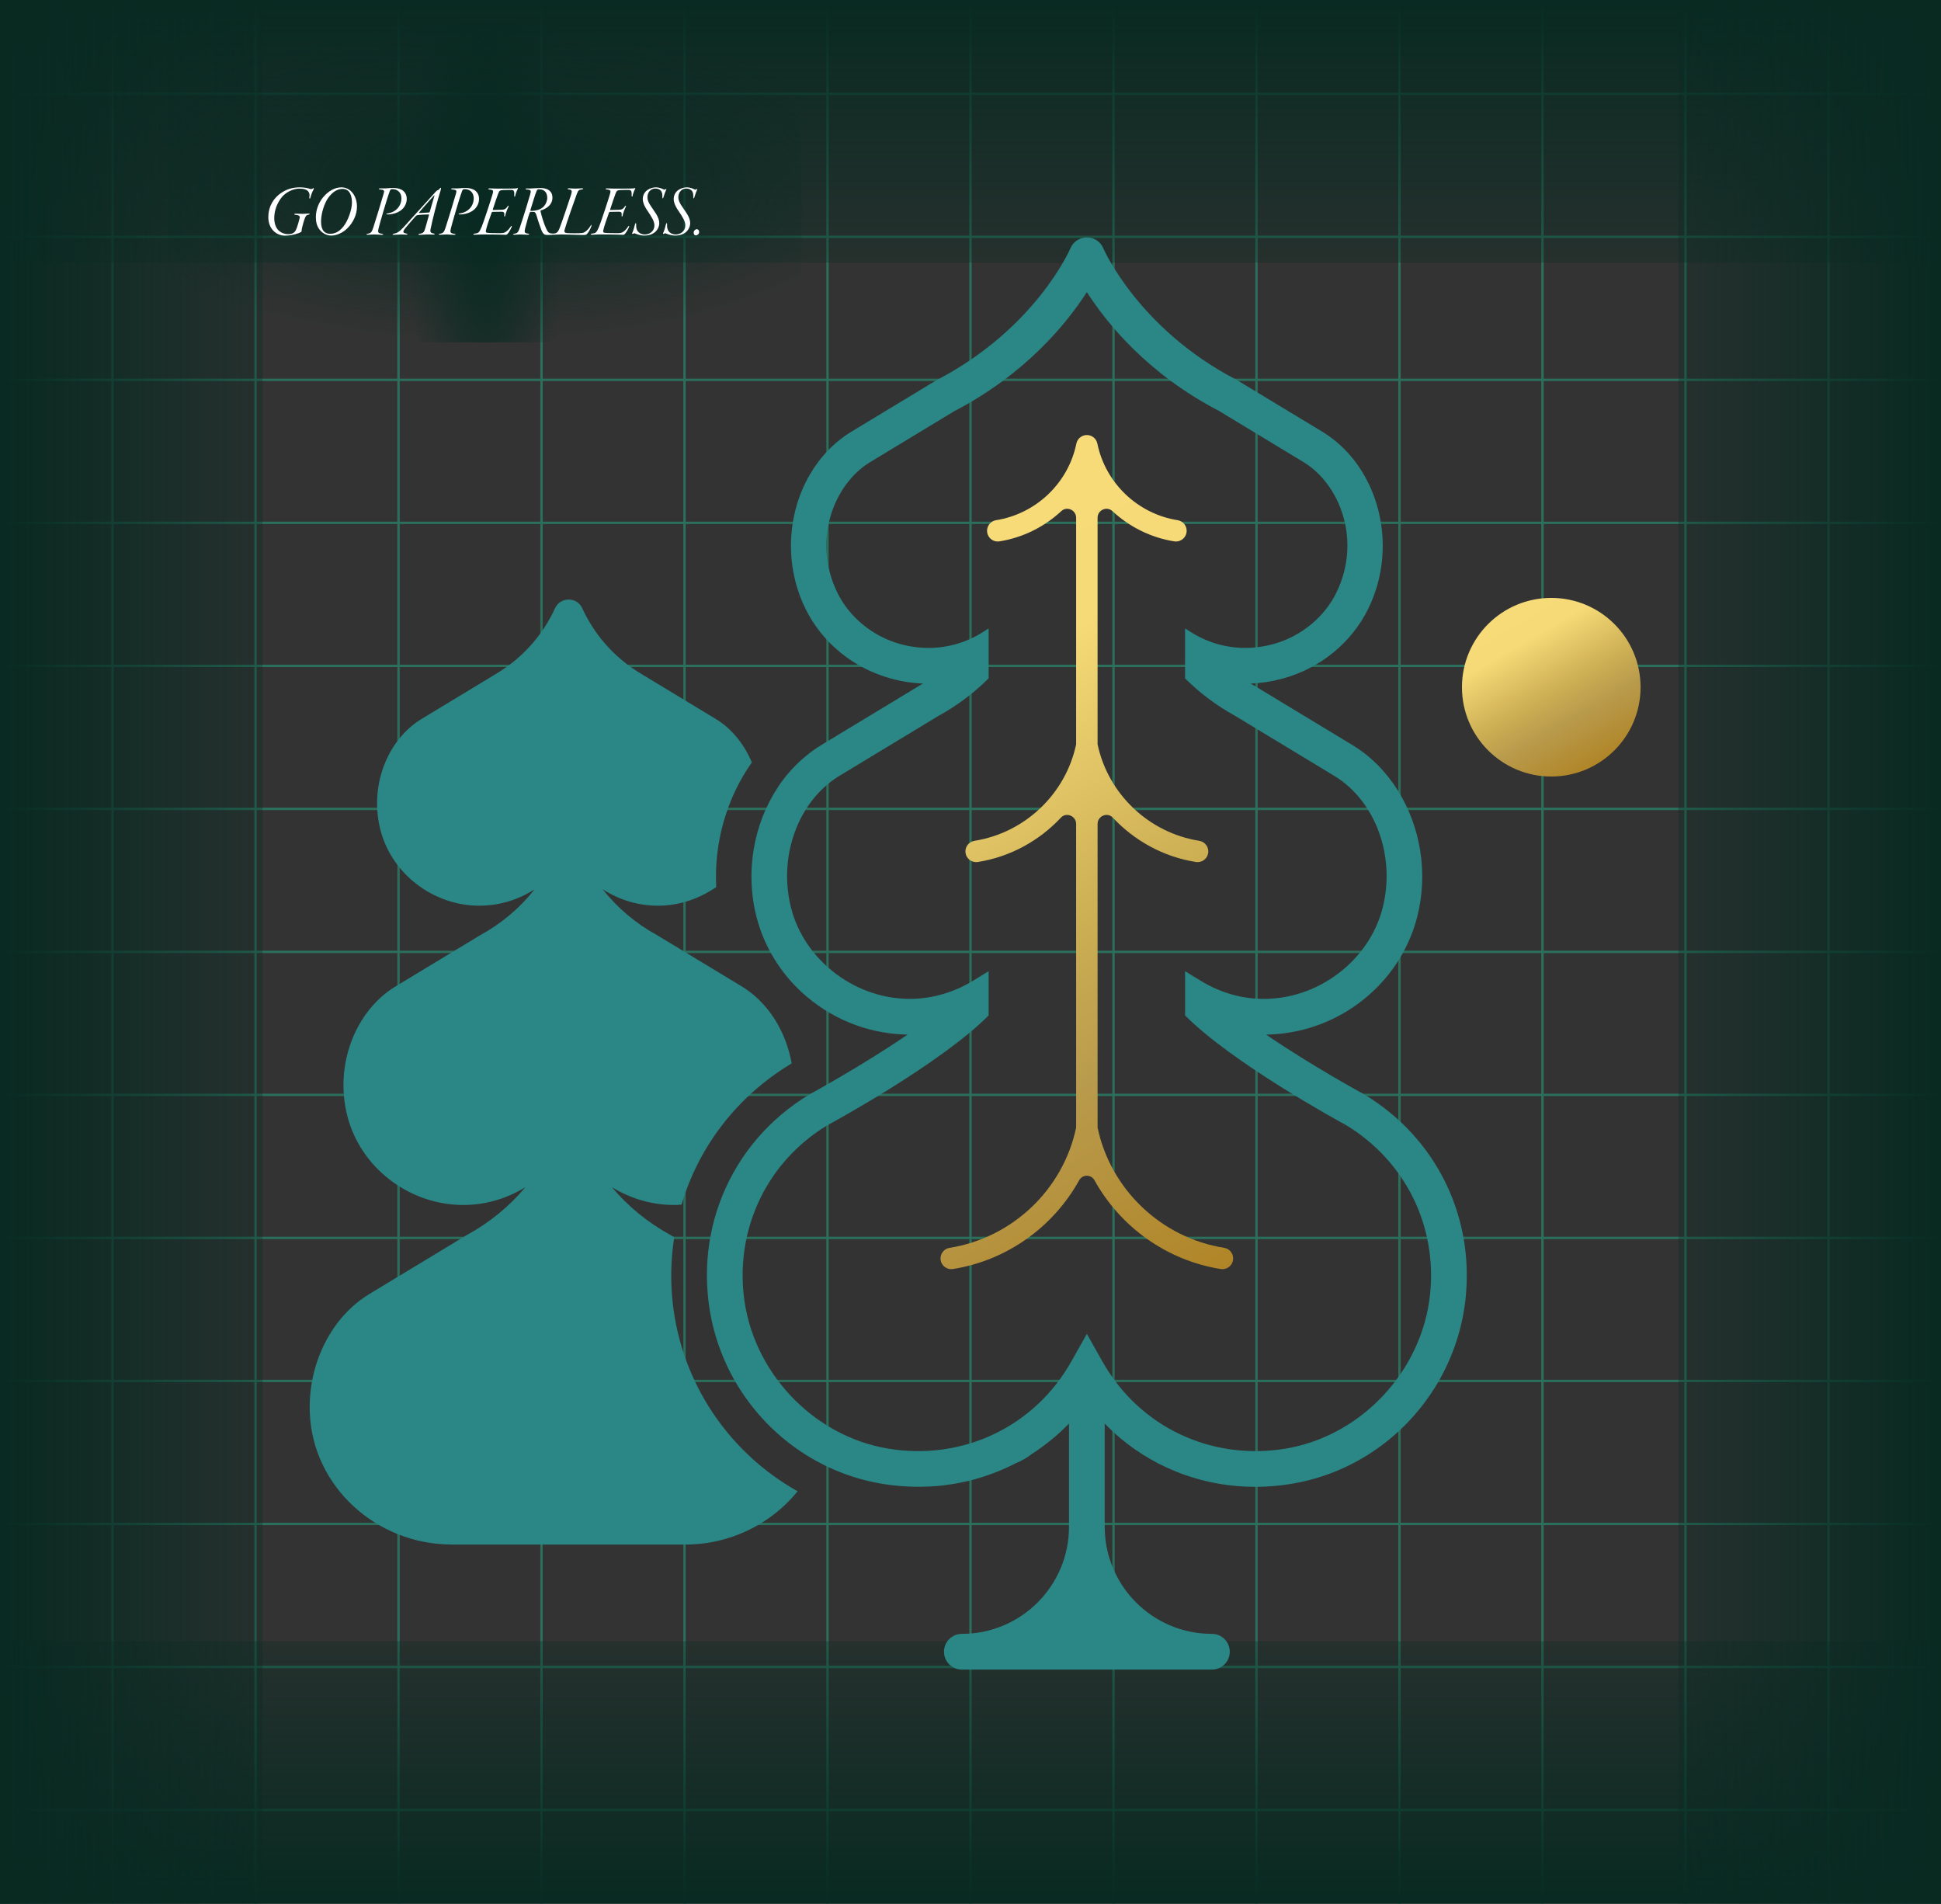
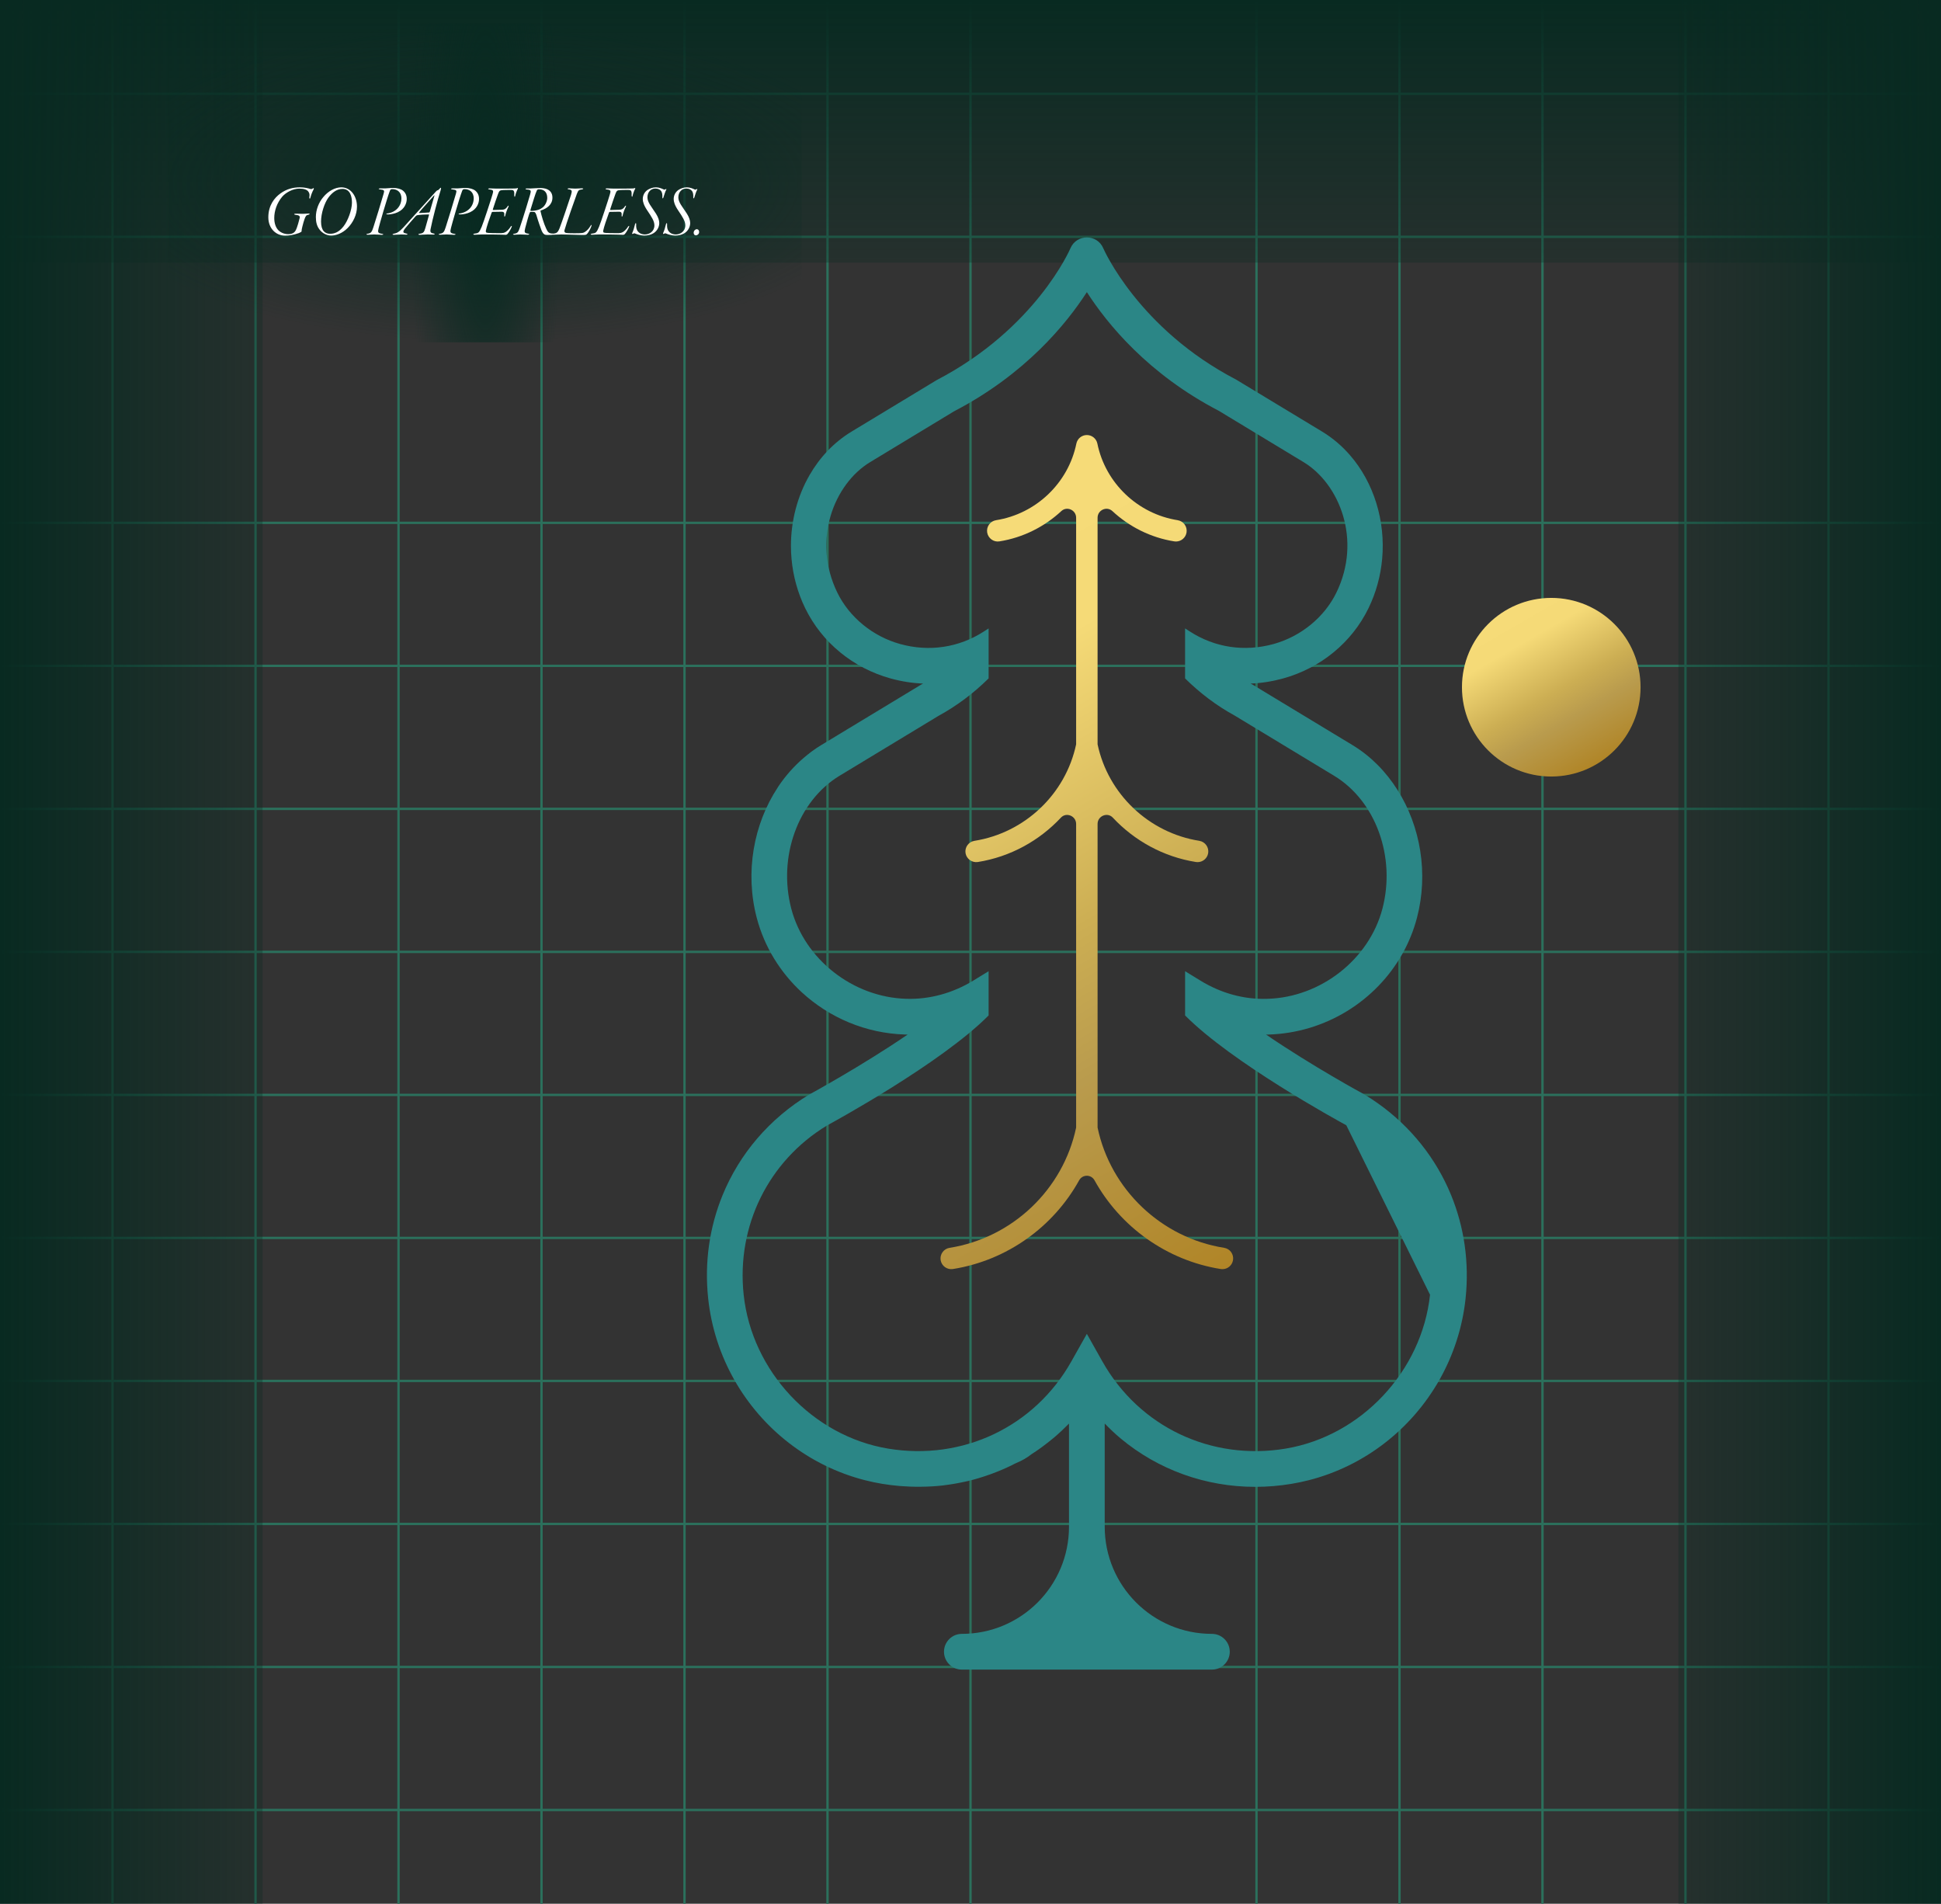
<svg xmlns="http://www.w3.org/2000/svg" width="414" height="406" viewBox="0 0 414 406" fill="none">
  <rect x="0" y="0" width="414" height="406" fill="#333333" stroke="none" />
  <path d="M0 20H414" stroke="#2B705C" stroke-width="0.502" />
  <path d="M0 50.5H414" stroke="#2B705C" stroke-width="0.502" />
-   <path d="M0 81H414" stroke="#2B705C" stroke-width="0.502" />
  <path d="M0 111.5H414" stroke="#2B705C" stroke-width="0.502" />
  <path d="M0 142H414" stroke="#2B705C" stroke-width="0.502" />
  <path d="M0 172.5H414" stroke="#2B705C" stroke-width="0.502" />
  <path d="M0 203H414" stroke="#2B705C" stroke-width="0.502" />
  <path d="M0 233.5H414" stroke="#2B705C" stroke-width="0.502" />
  <path d="M0 264H414" stroke="#2B705C" stroke-width="0.502" />
  <path d="M0 294.5H414" stroke="#2B705C" stroke-width="0.502" />
  <path d="M0 325H414" stroke="#2B705C" stroke-width="0.502" />
  <path d="M0 355.5H414" stroke="#2B705C" stroke-width="0.502" />
  <path d="M0 386H414" stroke="#2B705C" stroke-width="0.502" />
  <path d="M24 406L24 -2.65241e-06" stroke="#2B705C" stroke-width="0.5" />
  <path d="M54.5 406L54.5 -2.65241e-06" stroke="#2B705C" stroke-width="0.5" />
  <path d="M85 406L85 -2.65241e-06" stroke="#2B705C" stroke-width="0.5" />
  <path d="M115.5 406L115.5 -2.65241e-06" stroke="#2B705C" stroke-width="0.5" />
  <path d="M146 406L146 -2.65241e-06" stroke="#2B705C" stroke-width="0.5" />
  <path d="M176.5 406L176.5 -2.65241e-06" stroke="#2B705C" stroke-width="0.5" />
  <path d="M207 406L207 -2.65241e-06" stroke="#2B705C" stroke-width="0.5" />
-   <path d="M237.5 406L237.5 -2.65241e-06" stroke="#2B705C" stroke-width="0.5" />
  <path d="M268 406L268 -2.65241e-06" stroke="#2B705C" stroke-width="0.5" />
  <path d="M298.5 406L298.5 -2.65241e-06" stroke="#2B705C" stroke-width="0.5" />
  <path d="M329 406L329 -2.65241e-06" stroke="#2B705C" stroke-width="0.5" />
  <path d="M359.5 406L359.5 -2.65241e-06" stroke="#2B705C" stroke-width="0.5" />
  <path d="M390 406L390 -2.65241e-06" stroke="#2B705C" stroke-width="0.5" />
  <rect width="414" height="56" fill="url(#paint0_linear_157_673)" />
-   <rect x="414" y="406" width="414" height="56" transform="rotate(-180 414 406)" fill="url(#paint1_linear_157_673)" />
  <rect y="406" width="406" height="56" transform="rotate(-90 0 406)" fill="url(#paint2_linear_157_673)" />
  <rect width="406" height="56" transform="matrix(4.32931e-08 -1 -1 -4.41337e-08 414 406)" fill="url(#paint3_linear_157_673)" />
-   <path d="M143.473 277.73C142.97 273.014 143.115 268.366 143.804 263.863L143.061 263.414C138.212 260.762 133.953 257.292 130.52 253.185C134.585 255.673 139.355 257.116 144.509 256.964C144.802 256.956 145.084 256.884 145.374 256.869C149.035 244.568 157.13 233.867 168.68 226.888L168.859 226.785C167.633 219.878 163.789 213.749 158.223 210.37L140.128 199.421C135.579 196.934 131.652 193.596 128.555 189.654C132.025 191.89 136.143 193.208 140.589 193.151C145.019 193.097 149.233 191.615 152.764 189.177C152.273 179.589 155.038 170.111 160.36 162.602C158.734 158.716 156.094 155.402 152.665 153.326L137.198 143.966C130.307 139.955 126.402 134.522 124.185 129.699C123.057 127.242 119.518 127.242 118.391 129.699C116.174 134.522 112.269 139.955 105.377 143.966L89.911 153.326C82.581 157.772 78.642 167.768 81.214 177.254C83.72 186.488 92.421 193.036 101.987 193.151C106.436 193.204 110.555 191.89 114.025 189.654C110.928 193.6 107 196.937 102.452 199.421L84.356 210.37C75.831 215.543 71.225 227.128 74.128 238.168C76.955 248.922 86.955 256.64 98.071 256.968C103.225 257.12 107.998 255.676 112.059 253.189C108.627 257.295 104.368 260.766 99.518 263.417L78.775 275.966C70.715 280.854 65.713 290.743 66.071 301.155C66.619 317.078 80.379 329.387 96.311 329.387H146.269C155.789 329.387 164.513 324.968 170.124 318.035C155.579 309.89 145.316 295.014 143.473 277.73Z" fill="#2B8686" />
  <path d="M330.872 165.604C341.392 165.604 349.919 157.076 349.919 146.556C349.919 136.037 341.392 127.509 330.872 127.509C320.352 127.509 311.824 136.037 311.824 146.556C311.824 157.076 320.352 165.604 330.872 165.604Z" fill="url(#paint4_linear_157_673)" />
  <path d="M261.1 266.114C247.702 263.985 236.879 253.684 234.105 240.469V175.714C234.105 174.019 236.193 173.132 237.351 174.366C241.961 179.295 248.144 182.728 255.077 183.833C255.199 183.852 255.317 183.859 255.439 183.859C256.544 183.859 257.511 183.059 257.694 181.935C257.892 180.686 257.043 179.516 255.793 179.314C245.035 177.604 236.349 169.341 234.105 158.735V110.415C234.105 108.777 236.056 107.882 237.26 108.994C240.86 112.335 245.416 114.652 250.464 115.455C250.585 115.474 250.704 115.482 250.825 115.482C251.93 115.482 252.898 114.682 253.081 113.554C253.279 112.309 252.429 111.135 251.18 110.937C242.662 109.585 235.782 103.021 234.06 94.602C233.843 93.539 232.905 92.777 231.82 92.777C230.734 92.777 229.797 93.539 229.58 94.602C227.858 103.021 220.978 109.585 212.456 110.937C211.21 111.135 210.361 112.305 210.555 113.554C210.757 114.804 211.945 115.665 213.172 115.455C218.216 114.652 222.772 112.335 226.376 108.994C227.576 107.882 229.53 108.777 229.53 110.415V158.739C227.286 169.345 218.597 177.608 207.843 179.318C206.597 179.52 205.747 180.686 205.942 181.939C206.144 183.185 207.332 184.019 208.559 183.836C215.488 182.732 221.675 179.299 226.285 174.37C227.443 173.132 229.53 174.023 229.53 175.718V240.473C226.753 253.688 215.93 263.989 202.532 266.118C201.286 266.316 200.437 267.486 200.631 268.735C200.833 269.989 202.022 270.831 203.248 270.636C214.803 268.8 224.685 261.631 230.174 251.714C230.89 250.419 232.734 250.419 233.45 251.714C238.94 261.627 248.822 268.8 260.376 270.636C260.498 270.655 260.616 270.663 260.738 270.663C261.843 270.663 262.81 269.863 262.993 268.735C263.195 267.482 262.345 266.309 261.1 266.114Z" fill="url(#paint5_linear_157_673)" />
-   <path d="M309.506 254.858C309.106 253.886 308.675 252.93 308.207 251.989C304.477 244.465 298.614 238.004 291.018 233.414L290.862 233.322C290.694 233.235 279.856 227.345 270.047 220.64C270.222 220.637 270.401 220.633 270.576 220.629C282.675 220.275 293.536 213.459 299.19 203.288C300.492 200.941 301.521 198.419 302.222 195.753C304.721 186.259 302.976 176.229 298.089 168.484C295.639 164.606 292.42 161.292 288.519 158.926L267.155 146C267.087 145.962 267.022 145.924 266.953 145.89C266.885 145.852 266.82 145.814 266.752 145.779C267.902 145.734 269.056 145.619 270.211 145.437C271.365 145.258 272.519 145.006 273.67 144.69C281.685 142.473 288.321 137.021 291.875 129.738C293.521 126.366 294.481 122.781 294.805 119.185C295.532 111.094 293.045 102.953 287.948 97.079C286.249 95.121 284.26 93.414 282.005 92.046L263.658 80.953C242.835 70.13 235.399 53.132 235.331 52.968C234.024 49.856 229.616 49.856 228.306 52.968C228.233 53.139 220.938 70.054 199.761 81.075L181.624 92.046C177.864 94.328 174.847 97.543 172.679 101.303C170.073 105.814 168.691 111.105 168.702 116.488C168.706 117.383 168.744 118.286 168.828 119.185C169.152 122.781 170.108 126.366 171.757 129.738C175.315 137.021 181.952 142.473 189.963 144.69C192.264 145.326 194.584 145.688 196.885 145.779C196.702 145.882 196.515 145.989 196.332 146.088L175.113 158.926C173.788 159.73 172.55 160.656 171.384 161.661C169.334 163.425 167.521 165.471 166.001 167.741C165.955 167.814 165.913 167.89 165.868 167.959C160.725 175.768 158.858 186.046 161.411 195.753C163.049 201.97 166.458 207.425 171.026 211.631C176.9 217.037 184.683 220.381 193.06 220.625C193.235 220.629 193.411 220.633 193.586 220.637C183.765 227.349 172.885 233.261 172.618 233.414C164.073 238.576 157.719 246.111 154.131 254.858C151.338 261.661 150.222 269.2 151.049 276.926C152.382 289.41 158.839 300.442 168.31 307.76C173.045 311.421 178.531 314.153 184.508 315.677C185.704 315.981 186.919 316.237 188.15 316.442C189.361 316.644 190.565 316.789 191.769 316.896C192.108 316.926 192.447 316.938 192.786 316.964C193.658 317.021 194.523 317.063 195.388 317.071C195.712 317.075 196.032 317.071 196.352 317.067C197.936 317.052 199.51 316.972 201.064 316.797C201.205 316.781 201.346 316.755 201.487 316.736C203.003 316.549 204.5 316.286 205.978 315.951C206.142 315.913 206.306 315.886 206.466 315.848C207.955 315.494 209.414 315.048 210.851 314.545C211.117 314.454 211.384 314.359 211.647 314.259C213.056 313.734 214.443 313.151 215.788 312.488C216.127 312.324 216.447 312.126 216.797 311.985C217.99 311.509 219.094 310.858 220.104 310.061C220.237 309.959 220.386 309.882 220.527 309.791C221.803 308.957 223.026 308.035 224.214 307.067C224.439 306.884 224.664 306.705 224.885 306.519C225.967 305.6 227.007 304.618 228.009 303.593V325.589C228.009 338.21 217.776 348.442 205.155 348.442C203.052 348.442 201.346 350.149 201.346 352.252C201.346 354.355 203.052 356.061 205.155 356.061H258.489C260.592 356.061 262.298 354.355 262.298 352.252C262.298 350.149 260.592 348.442 258.489 348.442H258.481C245.86 348.442 235.628 338.21 235.628 325.589V303.585C236.717 304.705 237.845 305.783 239.033 306.774C247.003 313.41 257.079 317.09 267.738 317.09C270.294 317.09 272.889 316.877 275.494 316.442C276.725 316.237 277.94 315.981 279.136 315.677C285.113 314.153 290.599 311.421 295.334 307.76C304.805 300.442 311.262 289.41 312.595 276.926C313.414 269.2 312.294 261.661 309.506 254.858ZM305.014 276.119C303.27 292.446 290.329 306.244 274.233 308.93C258.325 311.581 242.984 304.29 235.136 290.355L231.818 284.461L228.5 290.355C220.649 304.294 205.308 311.578 189.399 308.93C173.308 306.244 160.363 292.446 158.618 276.119C157.049 261.433 163.925 247.566 176.397 240.023C177.437 239.459 200.694 226.812 210.862 216.557V207.124L207.578 209.132C203.201 211.81 198.241 213.166 193.285 213.006C181.929 212.679 171.624 204.602 168.782 193.814C165.872 182.755 170.199 170.819 179.064 165.444L200.134 152.69C204.127 150.511 207.7 147.802 210.866 144.675V134.016L209.814 134.694C204.512 138.111 198.18 139.059 191.997 137.345C186.172 135.734 181.167 131.642 178.603 126.397C173.11 115.147 177.948 103.189 185.574 98.564L203.494 87.715C218.713 79.802 227.468 69.056 231.818 62.298C236.153 69.044 244.858 79.76 259.932 87.593L278.058 98.564C285.689 103.189 290.527 115.147 285.033 126.397C282.473 131.642 277.464 135.734 271.639 137.345C265.449 139.052 259.129 138.111 253.826 134.694L252.767 134.012V144.675C255.925 147.799 259.468 150.488 263.357 152.61L284.569 165.448C293.437 170.823 297.761 182.759 294.854 193.814C292.012 204.606 281.712 212.682 270.355 213.01C265.334 213.181 260.435 211.818 256.062 209.139L252.771 207.124V216.553C262.74 226.614 285.315 238.979 287.155 239.974C299.734 247.619 306.58 261.459 305.014 276.119Z" fill="#2B8686" />
+   <path d="M309.506 254.858C309.106 253.886 308.675 252.93 308.207 251.989C304.477 244.465 298.614 238.004 291.018 233.414L290.862 233.322C290.694 233.235 279.856 227.345 270.047 220.64C270.222 220.637 270.401 220.633 270.576 220.629C282.675 220.275 293.536 213.459 299.19 203.288C300.492 200.941 301.521 198.419 302.222 195.753C304.721 186.259 302.976 176.229 298.089 168.484C295.639 164.606 292.42 161.292 288.519 158.926L267.155 146C267.087 145.962 267.022 145.924 266.953 145.89C266.885 145.852 266.82 145.814 266.752 145.779C267.902 145.734 269.056 145.619 270.211 145.437C271.365 145.258 272.519 145.006 273.67 144.69C281.685 142.473 288.321 137.021 291.875 129.738C293.521 126.366 294.481 122.781 294.805 119.185C295.532 111.094 293.045 102.953 287.948 97.079C286.249 95.121 284.26 93.414 282.005 92.046L263.658 80.953C242.835 70.13 235.399 53.132 235.331 52.968C234.024 49.856 229.616 49.856 228.306 52.968C228.233 53.139 220.938 70.054 199.761 81.075L181.624 92.046C177.864 94.328 174.847 97.543 172.679 101.303C170.073 105.814 168.691 111.105 168.702 116.488C168.706 117.383 168.744 118.286 168.828 119.185C169.152 122.781 170.108 126.366 171.757 129.738C175.315 137.021 181.952 142.473 189.963 144.69C192.264 145.326 194.584 145.688 196.885 145.779C196.702 145.882 196.515 145.989 196.332 146.088L175.113 158.926C173.788 159.73 172.55 160.656 171.384 161.661C169.334 163.425 167.521 165.471 166.001 167.741C165.955 167.814 165.913 167.89 165.868 167.959C160.725 175.768 158.858 186.046 161.411 195.753C163.049 201.97 166.458 207.425 171.026 211.631C176.9 217.037 184.683 220.381 193.06 220.625C193.235 220.629 193.411 220.633 193.586 220.637C183.765 227.349 172.885 233.261 172.618 233.414C164.073 238.576 157.719 246.111 154.131 254.858C151.338 261.661 150.222 269.2 151.049 276.926C152.382 289.41 158.839 300.442 168.31 307.76C173.045 311.421 178.531 314.153 184.508 315.677C185.704 315.981 186.919 316.237 188.15 316.442C189.361 316.644 190.565 316.789 191.769 316.896C192.108 316.926 192.447 316.938 192.786 316.964C193.658 317.021 194.523 317.063 195.388 317.071C195.712 317.075 196.032 317.071 196.352 317.067C197.936 317.052 199.51 316.972 201.064 316.797C201.205 316.781 201.346 316.755 201.487 316.736C203.003 316.549 204.5 316.286 205.978 315.951C206.142 315.913 206.306 315.886 206.466 315.848C207.955 315.494 209.414 315.048 210.851 314.545C211.117 314.454 211.384 314.359 211.647 314.259C213.056 313.734 214.443 313.151 215.788 312.488C216.127 312.324 216.447 312.126 216.797 311.985C217.99 311.509 219.094 310.858 220.104 310.061C220.237 309.959 220.386 309.882 220.527 309.791C221.803 308.957 223.026 308.035 224.214 307.067C224.439 306.884 224.664 306.705 224.885 306.519C225.967 305.6 227.007 304.618 228.009 303.593V325.589C228.009 338.21 217.776 348.442 205.155 348.442C203.052 348.442 201.346 350.149 201.346 352.252C201.346 354.355 203.052 356.061 205.155 356.061H258.489C260.592 356.061 262.298 354.355 262.298 352.252C262.298 350.149 260.592 348.442 258.489 348.442H258.481C245.86 348.442 235.628 338.21 235.628 325.589V303.585C236.717 304.705 237.845 305.783 239.033 306.774C247.003 313.41 257.079 317.09 267.738 317.09C270.294 317.09 272.889 316.877 275.494 316.442C276.725 316.237 277.94 315.981 279.136 315.677C285.113 314.153 290.599 311.421 295.334 307.76C304.805 300.442 311.262 289.41 312.595 276.926C313.414 269.2 312.294 261.661 309.506 254.858ZM305.014 276.119C303.27 292.446 290.329 306.244 274.233 308.93C258.325 311.581 242.984 304.29 235.136 290.355L231.818 284.461L228.5 290.355C220.649 304.294 205.308 311.578 189.399 308.93C173.308 306.244 160.363 292.446 158.618 276.119C157.049 261.433 163.925 247.566 176.397 240.023C177.437 239.459 200.694 226.812 210.862 216.557V207.124L207.578 209.132C203.201 211.81 198.241 213.166 193.285 213.006C181.929 212.679 171.624 204.602 168.782 193.814C165.872 182.755 170.199 170.819 179.064 165.444L200.134 152.69C204.127 150.511 207.7 147.802 210.866 144.675V134.016L209.814 134.694C204.512 138.111 198.18 139.059 191.997 137.345C186.172 135.734 181.167 131.642 178.603 126.397C173.11 115.147 177.948 103.189 185.574 98.564L203.494 87.715C218.713 79.802 227.468 69.056 231.818 62.298C236.153 69.044 244.858 79.76 259.932 87.593L278.058 98.564C285.689 103.189 290.527 115.147 285.033 126.397C282.473 131.642 277.464 135.734 271.639 137.345C265.449 139.052 259.129 138.111 253.826 134.694L252.767 134.012V144.675C255.925 147.799 259.468 150.488 263.357 152.61L284.569 165.448C293.437 170.823 297.761 182.759 294.854 193.814C292.012 204.606 281.712 212.682 270.355 213.01C265.334 213.181 260.435 211.818 256.062 209.139L252.771 207.124V216.553C262.74 226.614 285.315 238.979 287.155 239.974Z" fill="#2B8686" />
  <rect width="135" height="68" transform="translate(36 5)" fill="url(#paint6_radial_157_673)" />
  <rect width="135" height="68" transform="translate(36 5)" fill="url(#paint7_radial_157_673)" />
  <path d="M64 39.952C62.512 39.952 61.152 40.288 59.824 41.248C58.544 42.16 57.232 43.792 57.232 46.352C57.232 48.768 58.912 50.256 60.8 50.256C61.616 50.256 62.576 50.128 63.776 49.696C64.272 49.456 64.32 49.44 64.32 49.312C64.32 49.104 64.384 48.704 64.496 48.304C64.64 47.728 64.832 47.04 64.96 46.704C65.232 45.968 65.36 45.888 65.728 45.808C66.08 45.728 66.224 45.536 65.76 45.536C65.568 45.536 65.072 45.6 64.608 45.6C64.16 45.6 63.488 45.568 63.072 45.568C62.656 45.568 62.64 45.776 63.072 45.824C63.728 45.872 64 46.064 63.936 46.416C63.856 46.784 63.392 48.576 63.072 49.12C62.768 49.712 62.224 49.936 61.472 49.936C60.704 49.936 59.92 49.648 59.36 49.088C58.832 48.528 58.496 47.664 58.496 46.48C58.496 44.976 59.056 43.312 60.176 41.968C60.928 41.072 62.464 40.224 63.84 40.224C64.848 40.224 65.504 40.448 65.792 40.896C66.016 41.232 66.064 41.488 65.984 42.048C65.952 42.288 66.016 42.352 66.08 42.352C66.16 42.352 66.16 42.272 66.224 42.08C66.368 41.536 66.592 40.928 66.864 40.448C66.96 40.24 66.944 40.112 66.896 40.112C66.832 40.112 66.72 40.192 66.608 40.256C66.496 40.32 66.368 40.352 66.176 40.288C65.792 40.176 65.024 39.952 64 39.952ZM72.796 39.952C71.484 39.952 70.012 40.736 68.94 42.048C67.964 43.2 67.372 44.784 67.372 46.288C67.372 47.376 67.596 48.224 68.124 48.912C68.748 49.776 69.756 50.24 70.62 50.24C71.612 50.24 72.972 49.808 74.14 48.64C75.292 47.488 76.14 45.808 76.14 44.064C76.14 41.84 74.828 39.952 72.796 39.952ZM73.052 40.288C74.732 40.288 75.068 41.984 75.068 43.216C75.068 44.752 74.204 47.104 73.26 48.288C72.252 49.568 71.276 49.856 70.396 49.856C69.356 49.856 68.476 49.248 68.476 47.248C68.476 45.52 69.18 43.344 70.028 42.16C70.892 40.992 71.884 40.288 73.052 40.288ZM83.857 40.08C83.121 40.08 82.545 40.176 82.177 40.176C81.761 40.176 81.281 40.176 81.073 40.176C80.689 40.176 80.673 40.368 81.089 40.4C82.001 40.496 82.017 40.64 81.825 41.312C81.489 42.496 80.049 47.248 79.633 48.48C79.313 49.488 79.105 49.744 78.449 49.84C78.081 49.888 78.033 50.064 78.449 50.064C78.881 50.064 79.313 50 79.825 50C80.449 50 80.913 50.08 81.425 50.08C81.825 50.08 81.857 49.904 81.457 49.856C80.593 49.728 80.529 49.536 80.769 48.608C80.945 47.856 82.513 42.384 83.153 40.704C83.249 40.448 83.361 40.336 83.681 40.336C84.625 40.336 85.633 40.88 85.617 42.352C85.585 43.968 84.449 45.232 82.689 45.52C82.465 45.536 82.401 45.536 82.401 45.616C82.417 45.696 82.609 45.728 82.817 45.728C83.361 45.728 84.289 45.536 84.865 45.248C86.289 44.576 86.753 43.344 86.753 42.432C86.753 41.696 86.497 41.12 85.969 40.672C85.505 40.304 84.769 40.08 83.857 40.08ZM91.245 50C91.564 50 91.853 50.032 92.46 50.032C92.749 50.032 92.844 49.84 92.477 49.792C91.868 49.696 91.692 49.504 91.853 48.784C92.237 46.8 93.308 42.704 93.981 40.592C94.093 40.208 94.093 40.032 94.028 40.032C93.965 40.032 93.853 40.144 93.772 40.24C93.549 40.56 93.356 40.56 93.26 40.608C93.197 40.64 93.148 40.656 92.972 40.848C90.701 43.376 88.252 46.064 86.076 48.464C85.069 49.552 84.605 49.728 83.996 49.84C83.66 49.904 83.612 50.08 83.996 50.08C84.3 50.08 85.213 50 85.612 50C85.981 50 86.317 50.048 86.636 50.048C86.957 50.048 87.037 49.872 86.668 49.808C86.013 49.68 85.772 49.536 86.397 48.72C86.972 48.032 88.044 46.784 88.668 46.096C88.764 45.984 88.957 45.888 89.085 45.872C89.436 45.808 90.636 45.728 91.453 45.728C91.501 45.728 91.516 45.808 91.501 45.856C91.26 46.752 90.876 48.128 90.733 48.592C90.477 49.424 90.38 49.744 89.532 49.84C89.165 49.888 89.117 50.08 89.532 50.08C89.788 50.08 90.781 50 91.245 50ZM91.516 45.312C91.18 45.344 89.82 45.424 89.469 45.424C89.421 45.424 89.325 45.392 89.404 45.296C90.076 44.448 91.501 42.928 92.54 41.728C92.653 41.616 92.716 41.584 92.636 41.824C92.412 42.512 91.9 44.448 91.677 45.136C91.644 45.216 91.597 45.312 91.516 45.312ZM99.279 40.08C98.543 40.08 97.967 40.176 97.599 40.176C97.183 40.176 96.703 40.176 96.495 40.176C96.111 40.176 96.095 40.368 96.511 40.4C97.423 40.496 97.439 40.64 97.247 41.312C96.911 42.496 95.471 47.248 95.055 48.48C94.735 49.488 94.527 49.744 93.871 49.84C93.503 49.888 93.455 50.064 93.871 50.064C94.303 50.064 94.735 50 95.247 50C95.871 50 96.335 50.08 96.847 50.08C97.247 50.08 97.279 49.904 96.879 49.856C96.015 49.728 95.951 49.536 96.191 48.608C96.367 47.856 97.935 42.384 98.575 40.704C98.671 40.448 98.783 40.336 99.103 40.336C100.047 40.336 101.055 40.88 101.039 42.352C101.007 43.968 99.871 45.232 98.111 45.52C97.887 45.536 97.823 45.536 97.823 45.616C97.839 45.696 98.031 45.728 98.239 45.728C98.783 45.728 99.711 45.536 100.287 45.248C101.711 44.576 102.175 43.344 102.175 42.432C102.175 41.696 101.919 41.12 101.391 40.672C100.927 40.304 100.191 40.08 99.279 40.08ZM105.961 40.224C105.401 40.224 104.937 40.176 104.425 40.176C104.025 40.176 104.025 40.368 104.441 40.416C105.257 40.496 105.289 40.688 105.033 41.504C104.793 42.368 103.097 47.536 102.745 48.352C102.185 49.68 102.041 49.728 101.209 49.824C100.857 49.888 100.857 50.064 101.241 50.064C101.625 50.064 102.217 50 102.793 50C106.553 50 107.769 50.08 107.881 50.08C108.025 50.08 108.201 49.984 108.297 49.84C108.617 49.488 109.081 48.592 109.129 48.4C109.257 48.112 109.097 48.112 108.921 48.336C108.809 48.56 108.361 49.104 108.073 49.312C107.577 49.728 107.129 49.728 106.537 49.728C105.737 49.728 103.993 49.712 103.785 49.616C103.625 49.552 103.593 49.376 103.641 49.136C103.753 48.512 104.393 46.592 104.841 45.408C104.889 45.248 104.969 45.184 105.033 45.184L106.889 45.152C107.545 45.136 107.609 45.392 107.561 45.952C107.529 46.32 107.705 46.224 107.769 45.984C107.849 45.504 108.201 44.576 108.441 44.112C108.585 43.808 108.425 43.76 108.249 44.032C107.961 44.448 107.721 44.704 107.033 44.736C106.745 44.736 105.753 44.768 105.161 44.784C105.113 44.784 105.113 44.704 105.129 44.608C105.449 43.6 105.929 42.176 106.233 41.36C106.505 40.672 106.553 40.576 107.369 40.528C108.041 40.512 108.809 40.496 109.161 40.512C109.673 40.544 109.721 40.928 109.689 41.696C109.689 42.016 109.849 42.08 109.913 41.696C109.977 41.312 110.265 40.576 110.441 40.272C110.489 40.176 110.457 40.08 110.393 40.096C110.233 40.192 110.025 40.224 107.833 40.224H105.961ZM112.355 40.192C111.923 40.192 112.067 40.4 112.387 40.416C113.267 40.48 113.331 40.608 113.059 41.536C112.963 41.904 111.699 46.128 110.851 48.608C110.547 49.504 110.371 49.744 109.779 49.824C109.363 49.872 109.283 50.064 109.731 50.064C110.051 50.064 110.435 50 110.963 50C111.491 50 112.147 50.064 112.579 50.064C112.883 50.064 113.027 49.888 112.627 49.824C111.875 49.728 111.779 49.552 112.035 48.592C112.307 47.536 112.851 45.584 112.979 45.376C113.059 45.232 113.107 45.184 113.171 45.184C113.555 45.184 113.795 45.184 114.003 45.216C114.147 45.264 114.323 45.584 114.387 45.792C114.867 47.424 115.251 48.448 115.507 49.136C115.907 50.064 116.227 50.112 116.803 50.112C117.507 50.112 117.779 50.096 117.971 50.048C118.339 49.968 118.275 49.808 117.955 49.808C117.075 49.808 116.851 49.552 116.467 48.688C116.019 47.76 115.475 45.952 115.283 45.024C115.267 44.96 115.315 44.896 115.395 44.864C116.723 44.448 117.827 43.6 117.827 42.16C117.827 41.424 117.571 40.928 117.075 40.56C116.659 40.256 116.003 40.096 115.235 40.096C114.611 40.096 113.619 40.192 113.251 40.192C112.979 40.192 112.595 40.192 112.355 40.192ZM114.963 40.368C116.227 40.368 116.723 41.168 116.723 42.224C116.723 42.832 116.355 43.808 115.683 44.288C115.379 44.544 114.595 44.976 113.219 44.976C113.155 44.976 113.123 44.896 113.139 44.768C113.619 43.216 114.211 41.216 114.483 40.672C114.547 40.512 114.643 40.368 114.963 40.368ZM121.335 40.16C121.031 40.16 120.919 40.32 121.303 40.384C122.023 40.496 122.055 40.672 121.799 41.552C121.479 42.576 119.751 47.68 119.351 48.672C118.951 49.648 118.711 49.744 117.943 49.84C117.671 49.872 117.687 50.064 117.991 50.064C118.279 50.064 119.319 50 119.735 50C120.727 50 123.207 50.112 124.119 50.112C124.519 50.112 124.711 50.112 124.919 50.08C125.047 50.048 125.159 49.968 125.255 49.84C125.479 49.6 125.927 48.848 126.119 48.288C126.263 47.856 126.119 47.856 125.927 48.208C125.575 48.784 125.207 49.168 124.839 49.408C124.407 49.728 124.135 49.744 122.423 49.744C121.607 49.744 120.839 49.728 120.647 49.648C120.407 49.568 120.327 49.344 120.407 49.072C120.743 47.808 122.759 42.064 123.047 41.328C123.351 40.576 123.447 40.48 124.103 40.4C124.423 40.368 124.567 40.16 124.119 40.16C123.607 40.16 123.367 40.224 122.679 40.224C122.167 40.224 121.767 40.16 121.335 40.16ZM130.992 40.224C130.432 40.224 129.968 40.176 129.456 40.176C129.056 40.176 129.056 40.368 129.472 40.416C130.288 40.496 130.32 40.688 130.064 41.504C129.824 42.368 128.128 47.536 127.776 48.352C127.216 49.68 127.072 49.728 126.24 49.824C125.888 49.888 125.888 50.064 126.272 50.064C126.656 50.064 127.248 50 127.824 50C131.584 50 132.8 50.08 132.912 50.08C133.056 50.08 133.232 49.984 133.328 49.84C133.648 49.488 134.112 48.592 134.16 48.4C134.288 48.112 134.128 48.112 133.952 48.336C133.84 48.56 133.392 49.104 133.104 49.312C132.608 49.728 132.16 49.728 131.568 49.728C130.768 49.728 129.024 49.712 128.816 49.616C128.656 49.552 128.624 49.376 128.672 49.136C128.784 48.512 129.424 46.592 129.872 45.408C129.92 45.248 130 45.184 130.064 45.184L131.92 45.152C132.576 45.136 132.64 45.392 132.592 45.952C132.56 46.32 132.736 46.224 132.8 45.984C132.88 45.504 133.232 44.576 133.472 44.112C133.616 43.808 133.456 43.76 133.28 44.032C132.992 44.448 132.752 44.704 132.064 44.736C131.776 44.736 130.784 44.768 130.192 44.784C130.144 44.784 130.144 44.704 130.16 44.608C130.48 43.6 130.96 42.176 131.264 41.36C131.536 40.672 131.584 40.576 132.4 40.528C133.072 40.512 133.84 40.496 134.192 40.512C134.704 40.544 134.752 40.928 134.72 41.696C134.72 42.016 134.88 42.08 134.944 41.696C135.008 41.312 135.296 40.576 135.472 40.272C135.52 40.176 135.488 40.08 135.424 40.096C135.264 40.192 135.056 40.224 132.864 40.224H130.992ZM139.898 39.952C139.242 39.952 138.586 40.192 138.106 40.512C137.498 40.928 137.098 41.632 137.098 42.464C137.098 42.976 137.29 43.744 138.058 44.88C139.018 46.304 139.578 47.152 139.578 48.064C139.578 49.36 138.506 50 137.546 50C136.698 50 135.61 49.552 135.69 47.952C135.738 47.488 135.53 47.472 135.434 47.872C135.274 48.544 135.114 49.12 134.842 49.712C134.794 49.808 134.858 49.936 134.954 49.888C135.114 49.792 135.306 49.712 135.402 49.776C135.882 49.984 136.682 50.24 137.386 50.24C138.074 50.24 138.874 50.112 139.562 49.616C139.85 49.424 140.618 48.688 140.618 47.568C140.618 46.976 140.362 46.272 139.914 45.568C139.594 45.056 139.05 44.32 138.618 43.632C138.298 43.104 138.09 42.592 138.09 42.096C138.09 40.928 138.858 40.208 139.77 40.208C140.378 40.208 140.794 40.432 141.034 40.768C141.258 41.12 141.306 41.584 141.274 42.08C141.274 42.288 141.37 42.464 141.498 42.112C141.658 41.632 141.866 40.896 142.09 40.496C142.186 40.336 142.122 40.256 141.962 40.352C141.802 40.448 141.706 40.48 141.546 40.4C141.226 40.24 140.602 39.952 139.898 39.952ZM146.492 39.952C145.836 39.952 145.18 40.192 144.7 40.512C144.092 40.928 143.692 41.632 143.692 42.464C143.692 42.976 143.884 43.744 144.652 44.88C145.612 46.304 146.172 47.152 146.172 48.064C146.172 49.36 145.1 50 144.14 50C143.292 50 142.204 49.552 142.284 47.952C142.332 47.488 142.124 47.472 142.028 47.872C141.868 48.544 141.708 49.12 141.436 49.712C141.388 49.808 141.452 49.936 141.548 49.888C141.708 49.792 141.9 49.712 141.996 49.776C142.476 49.984 143.276 50.24 143.98 50.24C144.668 50.24 145.468 50.112 146.156 49.616C146.444 49.424 147.212 48.688 147.212 47.568C147.212 46.976 146.956 46.272 146.508 45.568C146.188 45.056 145.644 44.32 145.212 43.632C144.892 43.104 144.684 42.592 144.684 42.096C144.684 40.928 145.452 40.208 146.364 40.208C146.972 40.208 147.388 40.432 147.628 40.768C147.852 41.12 147.9 41.584 147.868 42.08C147.868 42.288 147.964 42.464 148.092 42.112C148.252 41.632 148.46 40.896 148.684 40.496C148.78 40.336 148.716 40.256 148.556 40.352C148.396 40.448 148.3 40.48 148.14 40.4C147.82 40.24 147.196 39.952 146.492 39.952ZM148.609 48.88C148.305 48.88 147.953 49.216 147.953 49.632C147.953 49.936 148.097 50.192 148.449 50.192C148.737 50.192 149.121 49.904 149.121 49.488C149.121 49.104 148.913 48.88 148.609 48.88Z" fill="white" />
  <defs>
    <linearGradient id="paint0_linear_157_673" x1="207" y1="0" x2="207" y2="56" gradientUnits="userSpaceOnUse">
      <stop stop-color="#082A21" />
      <stop offset="1" stop-color="#082A21" stop-opacity="0.31" />
    </linearGradient>
    <linearGradient id="paint1_linear_157_673" x1="621" y1="406" x2="621" y2="462" gradientUnits="userSpaceOnUse">
      <stop stop-color="#082A21" />
      <stop offset="1" stop-color="#082A21" stop-opacity="0.31" />
    </linearGradient>
    <linearGradient id="paint2_linear_157_673" x1="203" y1="406" x2="203" y2="462" gradientUnits="userSpaceOnUse">
      <stop stop-color="#082A21" />
      <stop offset="1" stop-color="#082A21" stop-opacity="0.31" />
    </linearGradient>
    <linearGradient id="paint3_linear_157_673" x1="203" y1="0" x2="203" y2="56" gradientUnits="userSpaceOnUse">
      <stop stop-color="#082A21" />
      <stop offset="1" stop-color="#082A21" stop-opacity="0.31" />
    </linearGradient>
    <linearGradient id="paint4_linear_157_673" x1="321.346" y1="130.057" x2="340.397" y2="163.054" gradientUnits="userSpaceOnUse">
      <stop stop-color="#F6DB78" />
      <stop offset="0.205" stop-color="#F5DA77" />
      <stop offset="0.535" stop-color="#CCAE53" />
      <stop offset="0.706" stop-color="#B99B4D" />
      <stop offset="1" stop-color="#B08527" />
    </linearGradient>
    <linearGradient id="paint5_linear_157_673" x1="185.504" y1="119.16" x2="270.065" y2="265.625" gradientUnits="userSpaceOnUse">
      <stop stop-color="#F6DB78" />
      <stop offset="0.205" stop-color="#F5DA77" />
      <stop offset="0.535" stop-color="#CCAE53" />
      <stop offset="0.706" stop-color="#B99B4D" />
      <stop offset="1" stop-color="#B08527" />
    </linearGradient>
    <radialGradient id="paint6_radial_157_673" cx="0" cy="0" r="1" gradientUnits="userSpaceOnUse" gradientTransform="translate(67.5 34) rotate(90) scale(34 85.969)">
      <stop stop-color="#082A21" />
      <stop stop-color="#082A21" />
      <stop offset="1" stop-color="#082A21" stop-opacity="0" />
    </radialGradient>
    <radialGradient id="paint7_radial_157_673" cx="0" cy="0" r="1" gradientUnits="userSpaceOnUse" gradientTransform="translate(67.5 34) scale(28.441 160.582)">
      <stop stop-color="#082A21" />
      <stop stop-color="#082A21" />
      <stop offset="0.567" stop-color="#082A21" stop-opacity="0" />
      <stop offset="1" stop-color="#082A21" stop-opacity="0" />
    </radialGradient>
  </defs>
</svg>